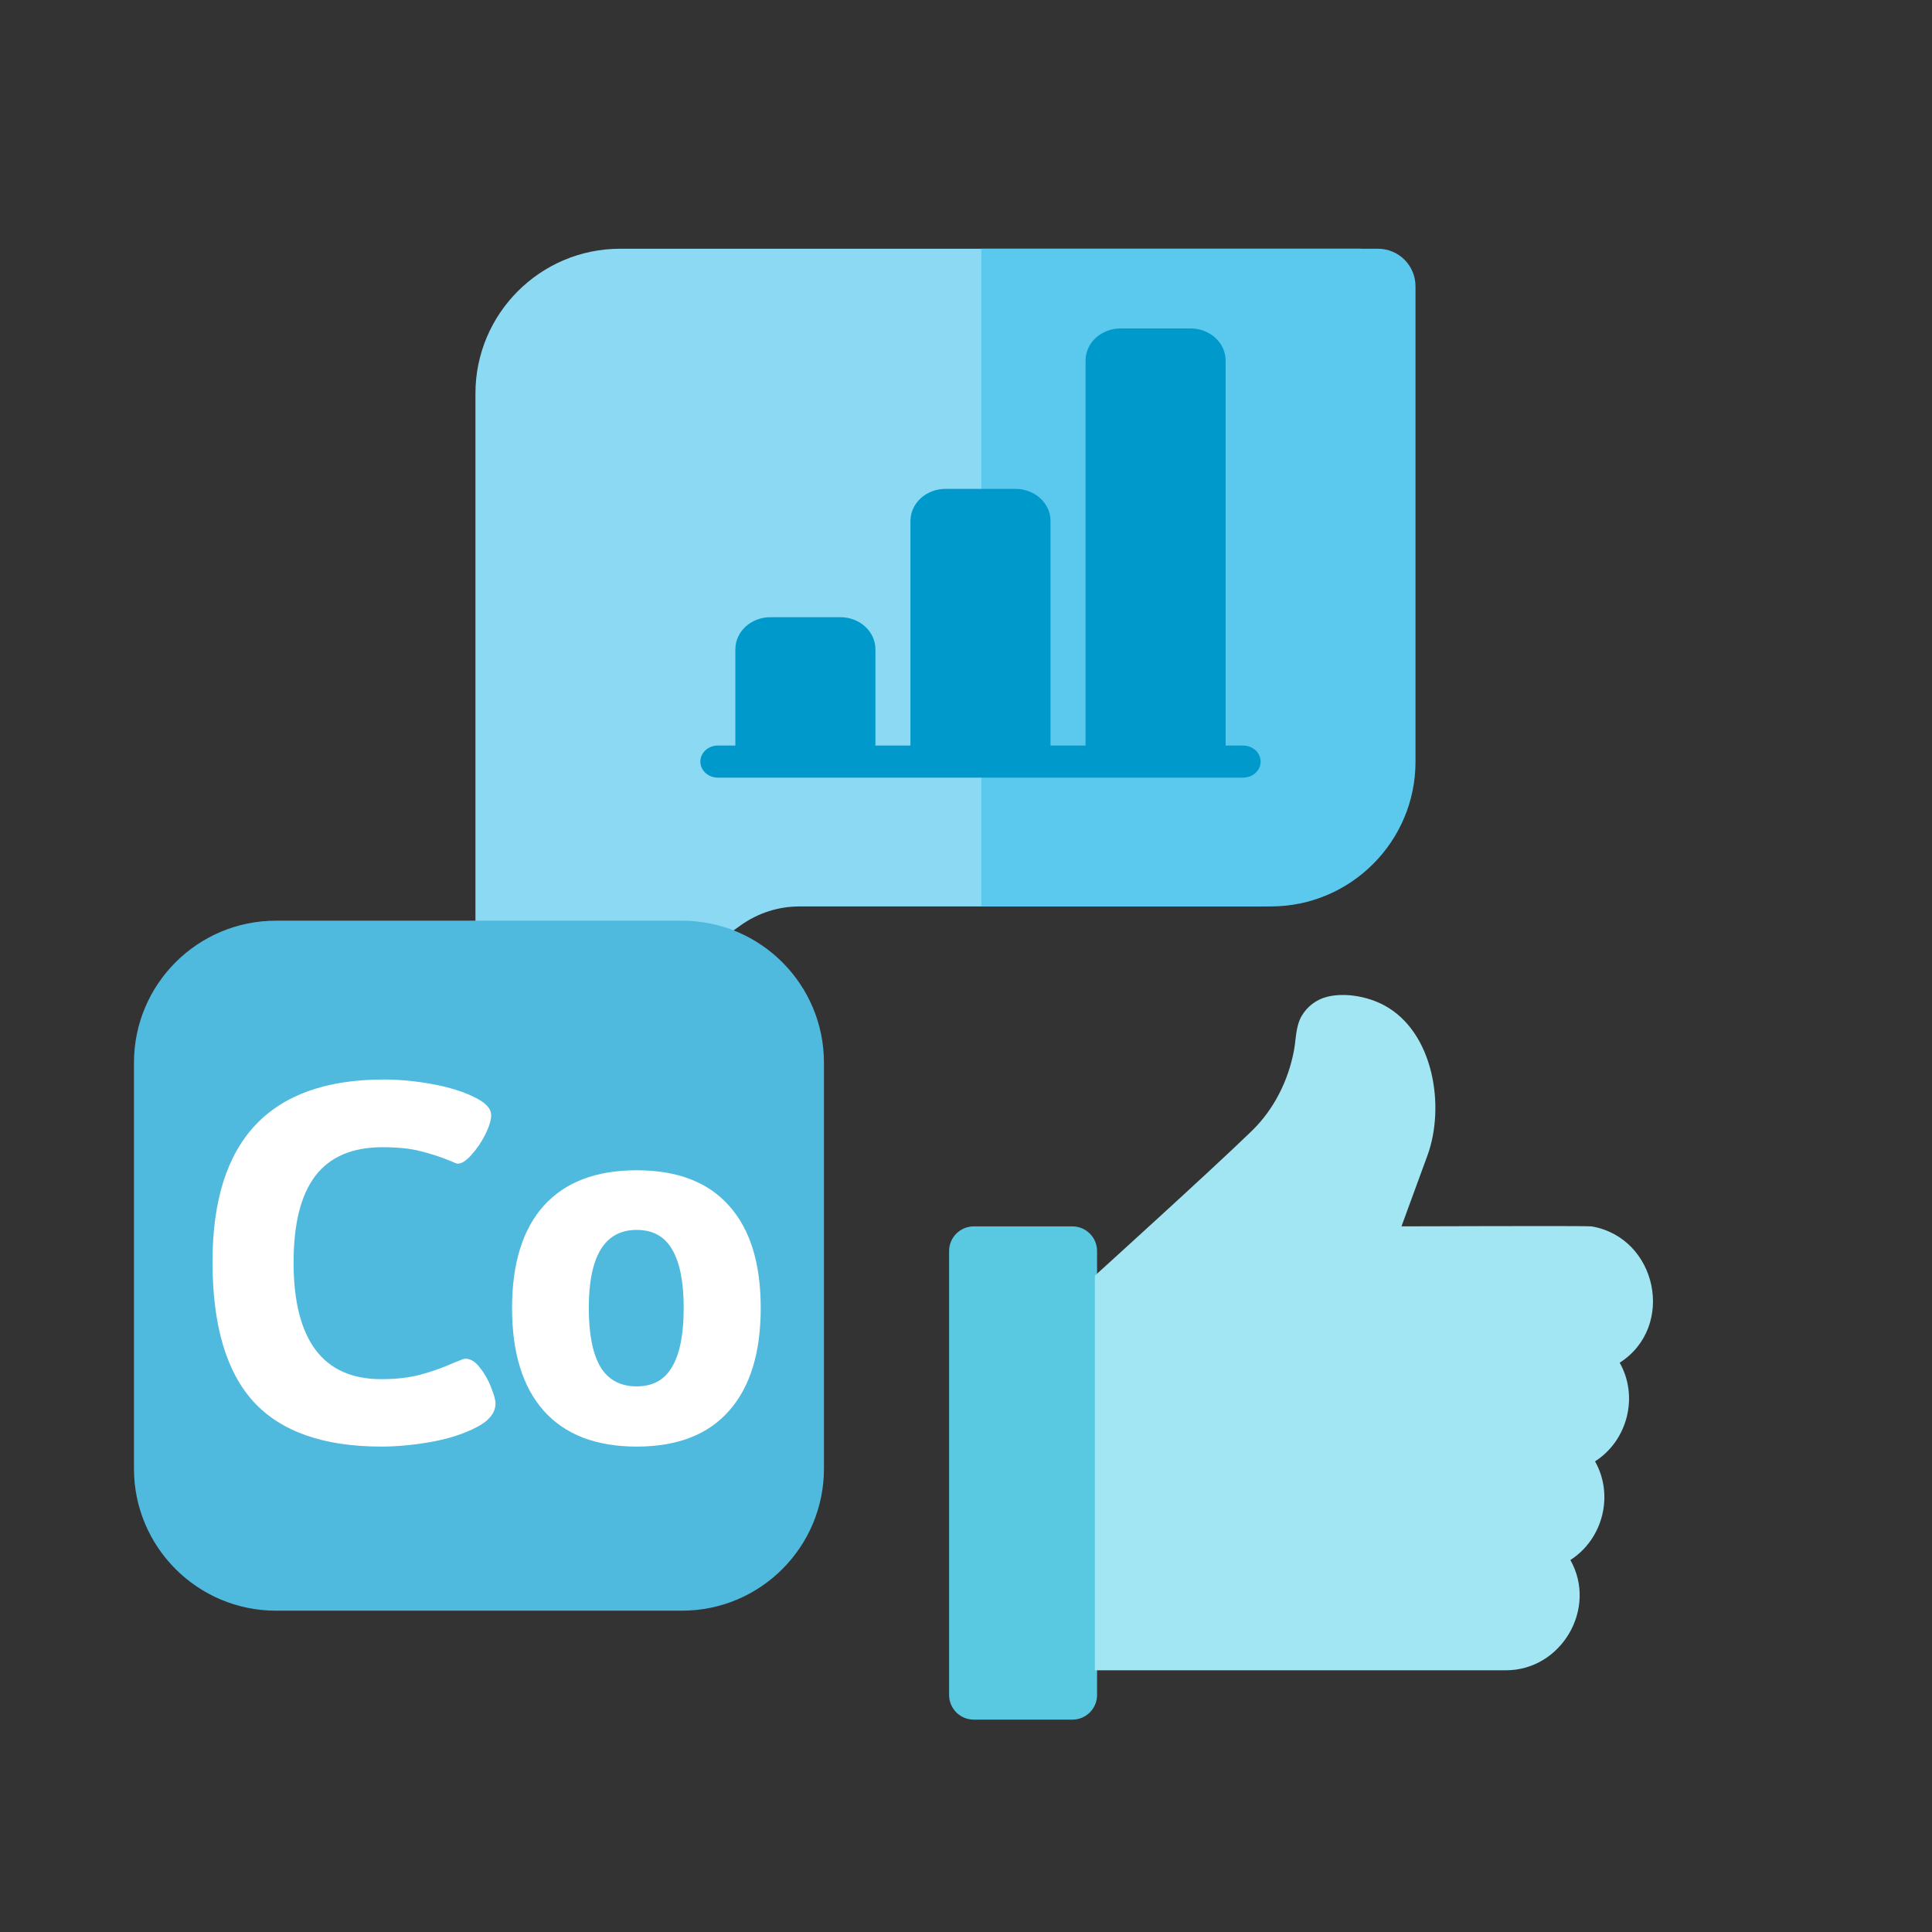
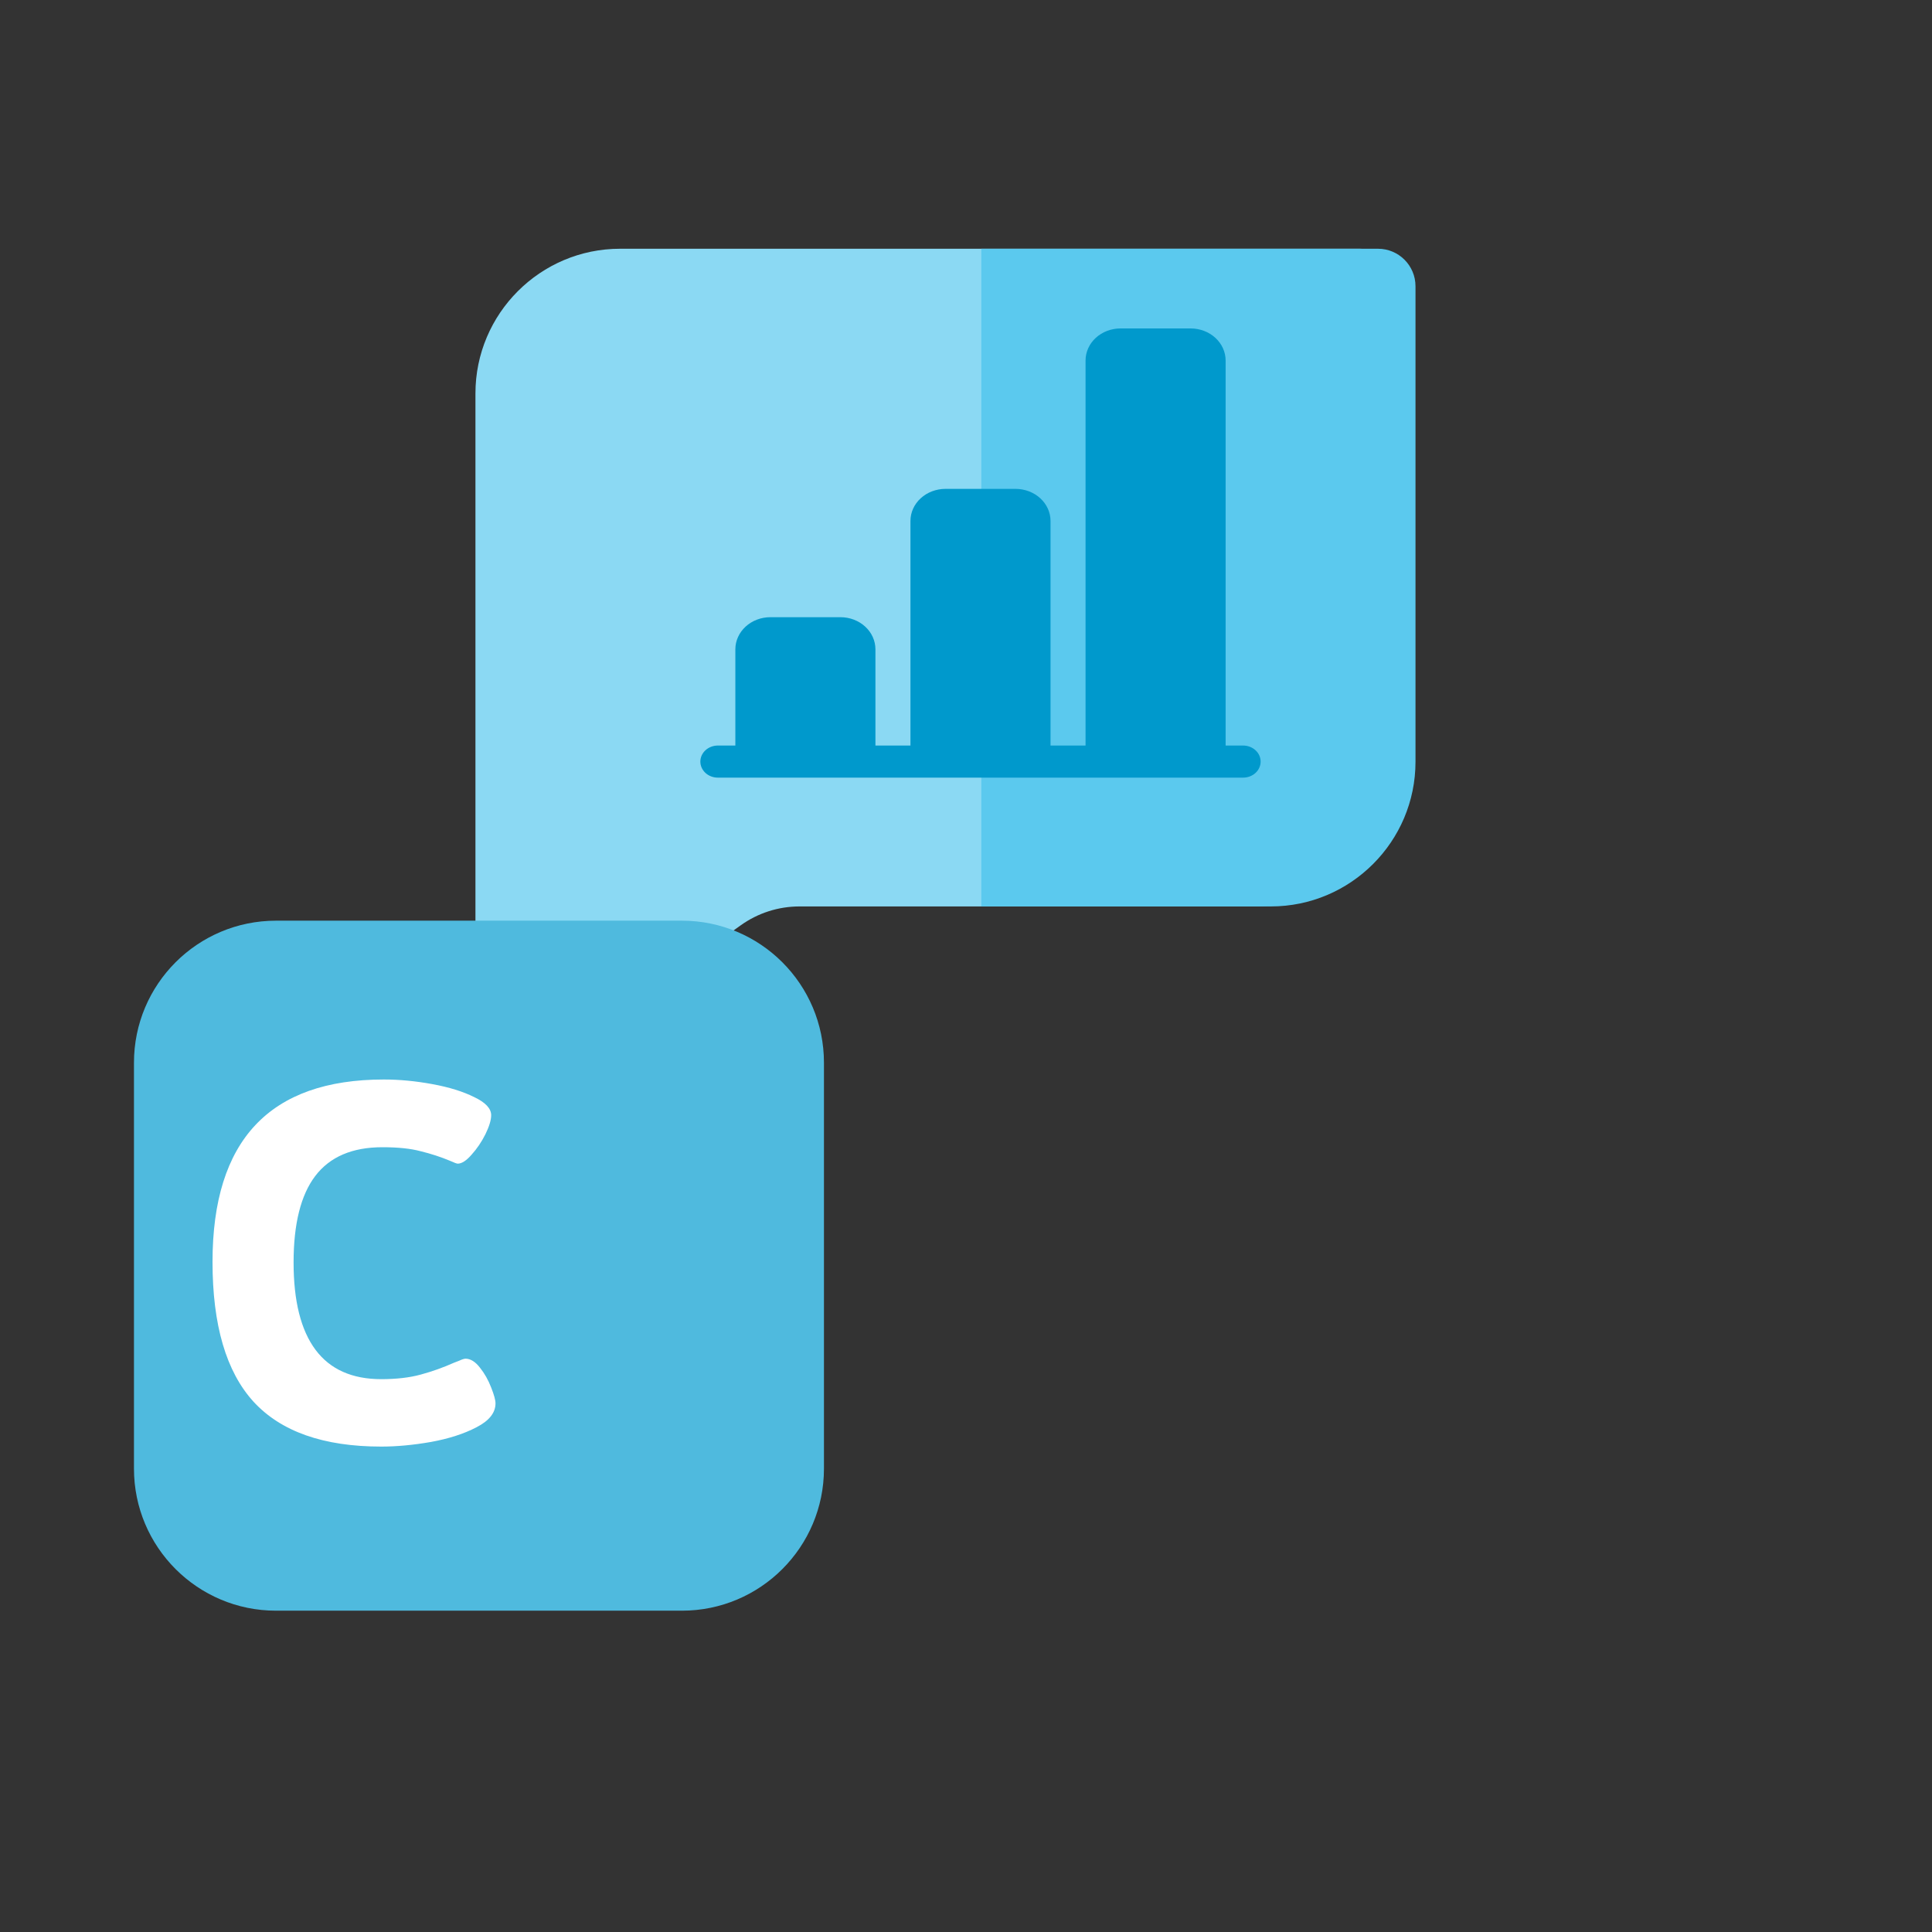
<svg xmlns="http://www.w3.org/2000/svg" width="100" height="100" viewBox="0 0 100 100" fill="none">
  <rect x="0" y="0" width="100" height="100" fill="#333333" stroke="none" />
  <path d="M72.334 14.815V39.429C72.334 43.559 68.974 46.917 64.846 46.917H41.388C40.29 46.917 39.236 47.255 38.341 47.893L27.676 55.502C26.396 56.415 24.609 55.5 24.609 53.922V20.363C24.609 16.234 27.968 12.875 32.097 12.875H70.394C71.465 12.875 72.334 13.744 72.334 14.815V14.815Z" fill="#8BD9F3" />
  <path d="M73.266 14.815V39.429C73.266 43.559 69.906 46.917 65.778 46.917H50.793V12.875H71.326C72.397 12.875 73.266 13.744 73.266 14.815Z" fill="#5BC9EE" />
-   <path d="M55.508 63.477H50.402C49.7 63.477 49.125 64.048 49.125 64.753V87.731C49.125 88.436 49.697 89.008 50.402 89.008H55.508C56.212 89.008 56.784 88.436 56.784 87.731V64.753C56.784 64.048 56.21 63.477 55.508 63.477Z" fill="#59C9E2" />
-   <path d="M82.371 63.476C82.166 63.442 72.54 63.476 72.54 63.476L73.884 59.808C74.812 57.275 74.211 53.406 71.637 52.031C70.799 51.583 69.628 51.358 68.684 51.596C68.142 51.732 67.666 52.091 67.383 52.571C67.057 53.123 67.09 53.768 66.974 54.381C66.68 55.934 65.945 57.411 64.809 58.52C62.827 60.453 56.67 66.029 56.67 66.029V86.454H77.946C80.817 86.456 82.698 83.25 81.282 80.746C82.97 79.665 83.547 77.388 82.559 75.64C84.247 74.559 84.824 72.282 83.835 70.534C86.748 68.668 85.774 64.052 82.371 63.476Z" fill="#A3E6F3" />
  <path d="M6.934 55.007C6.934 50.946 10.226 47.654 14.287 47.654H35.295C39.356 47.654 42.648 50.946 42.648 55.007V76.016C42.648 80.076 39.356 83.369 35.295 83.369H14.287C10.226 83.369 6.934 80.076 6.934 76.016V55.007Z" fill="#4FBADE" />
  <path d="M19.735 74.875C16.748 74.875 14.544 74.1 13.12 72.549C11.707 70.997 11 68.586 11 65.315C11 59.022 13.956 55.875 19.869 55.875C20.675 55.875 21.512 55.955 22.378 56.114C23.244 56.273 23.965 56.496 24.543 56.785C25.13 57.063 25.423 57.376 25.423 57.724C25.423 57.973 25.324 58.301 25.125 58.709C24.926 59.106 24.687 59.459 24.408 59.767C24.139 60.076 23.901 60.23 23.691 60.23C23.642 60.23 23.507 60.18 23.288 60.081C22.811 59.882 22.308 59.718 21.78 59.589C21.263 59.449 20.601 59.38 19.794 59.38C18.232 59.38 17.072 59.877 16.316 60.871C15.569 61.855 15.196 63.347 15.196 65.345C15.196 67.344 15.574 68.85 16.33 69.864C17.087 70.878 18.222 71.385 19.735 71.385C20.521 71.385 21.203 71.306 21.78 71.147C22.367 70.987 22.94 70.784 23.497 70.535C23.527 70.525 23.617 70.49 23.766 70.431C23.915 70.361 24.025 70.326 24.095 70.326C24.353 70.326 24.602 70.48 24.841 70.789C25.08 71.087 25.274 71.43 25.423 71.818C25.573 72.195 25.647 72.469 25.647 72.638C25.647 73.125 25.319 73.538 24.662 73.876C24.015 74.214 23.229 74.467 22.303 74.636C21.387 74.796 20.531 74.875 19.735 74.875Z" fill="white" />
-   <path d="M32.955 74.875C30.854 74.875 29.252 74.259 28.147 73.026C27.052 71.793 26.504 70.018 26.504 67.701C26.504 65.395 27.052 63.63 28.147 62.407C29.252 61.184 30.854 60.573 32.955 60.573C35.055 60.573 36.648 61.184 37.733 62.407C38.828 63.62 39.375 65.385 39.375 67.701C39.375 70.018 38.828 71.793 37.733 73.026C36.648 74.259 35.055 74.875 32.955 74.875ZM32.955 71.758C33.791 71.758 34.403 71.42 34.791 70.744C35.189 70.068 35.388 69.054 35.388 67.701C35.388 66.359 35.189 65.35 34.791 64.674C34.403 63.998 33.791 63.66 32.955 63.66C31.302 63.66 30.476 65.007 30.476 67.701C30.476 69.044 30.675 70.058 31.073 70.744C31.481 71.42 32.108 71.758 32.955 71.758Z" fill="white" />
  <path d="M56.188 18.661C56.188 18.22 56.379 17.798 56.718 17.486C57.058 17.175 57.519 17 58 17H61.625C62.106 17 62.567 17.175 62.907 17.486C63.247 17.798 63.438 18.22 63.438 18.661V38.589H64.344C64.584 38.589 64.815 38.677 64.985 38.833C65.154 38.988 65.25 39.199 65.25 39.42C65.25 39.64 65.154 39.851 64.985 40.007C64.815 40.163 64.584 40.25 64.344 40.25H37.156C36.916 40.25 36.685 40.163 36.515 40.007C36.346 39.851 36.25 39.64 36.25 39.42C36.25 39.199 36.346 38.988 36.515 38.833C36.685 38.677 36.916 38.589 37.156 38.589H38.062V33.607C38.062 33.167 38.254 32.744 38.593 32.433C38.933 32.121 39.394 31.946 39.875 31.946H43.5C43.981 31.946 44.442 32.121 44.782 32.433C45.121 32.744 45.312 33.167 45.312 33.607V38.589H47.125V26.964C47.125 26.524 47.316 26.101 47.656 25.79C47.996 25.479 48.457 25.304 48.938 25.304H52.562C53.043 25.304 53.504 25.479 53.844 25.79C54.184 26.101 54.375 26.524 54.375 26.964V38.589H56.188V18.661Z" fill="#0099CC" />
</svg>